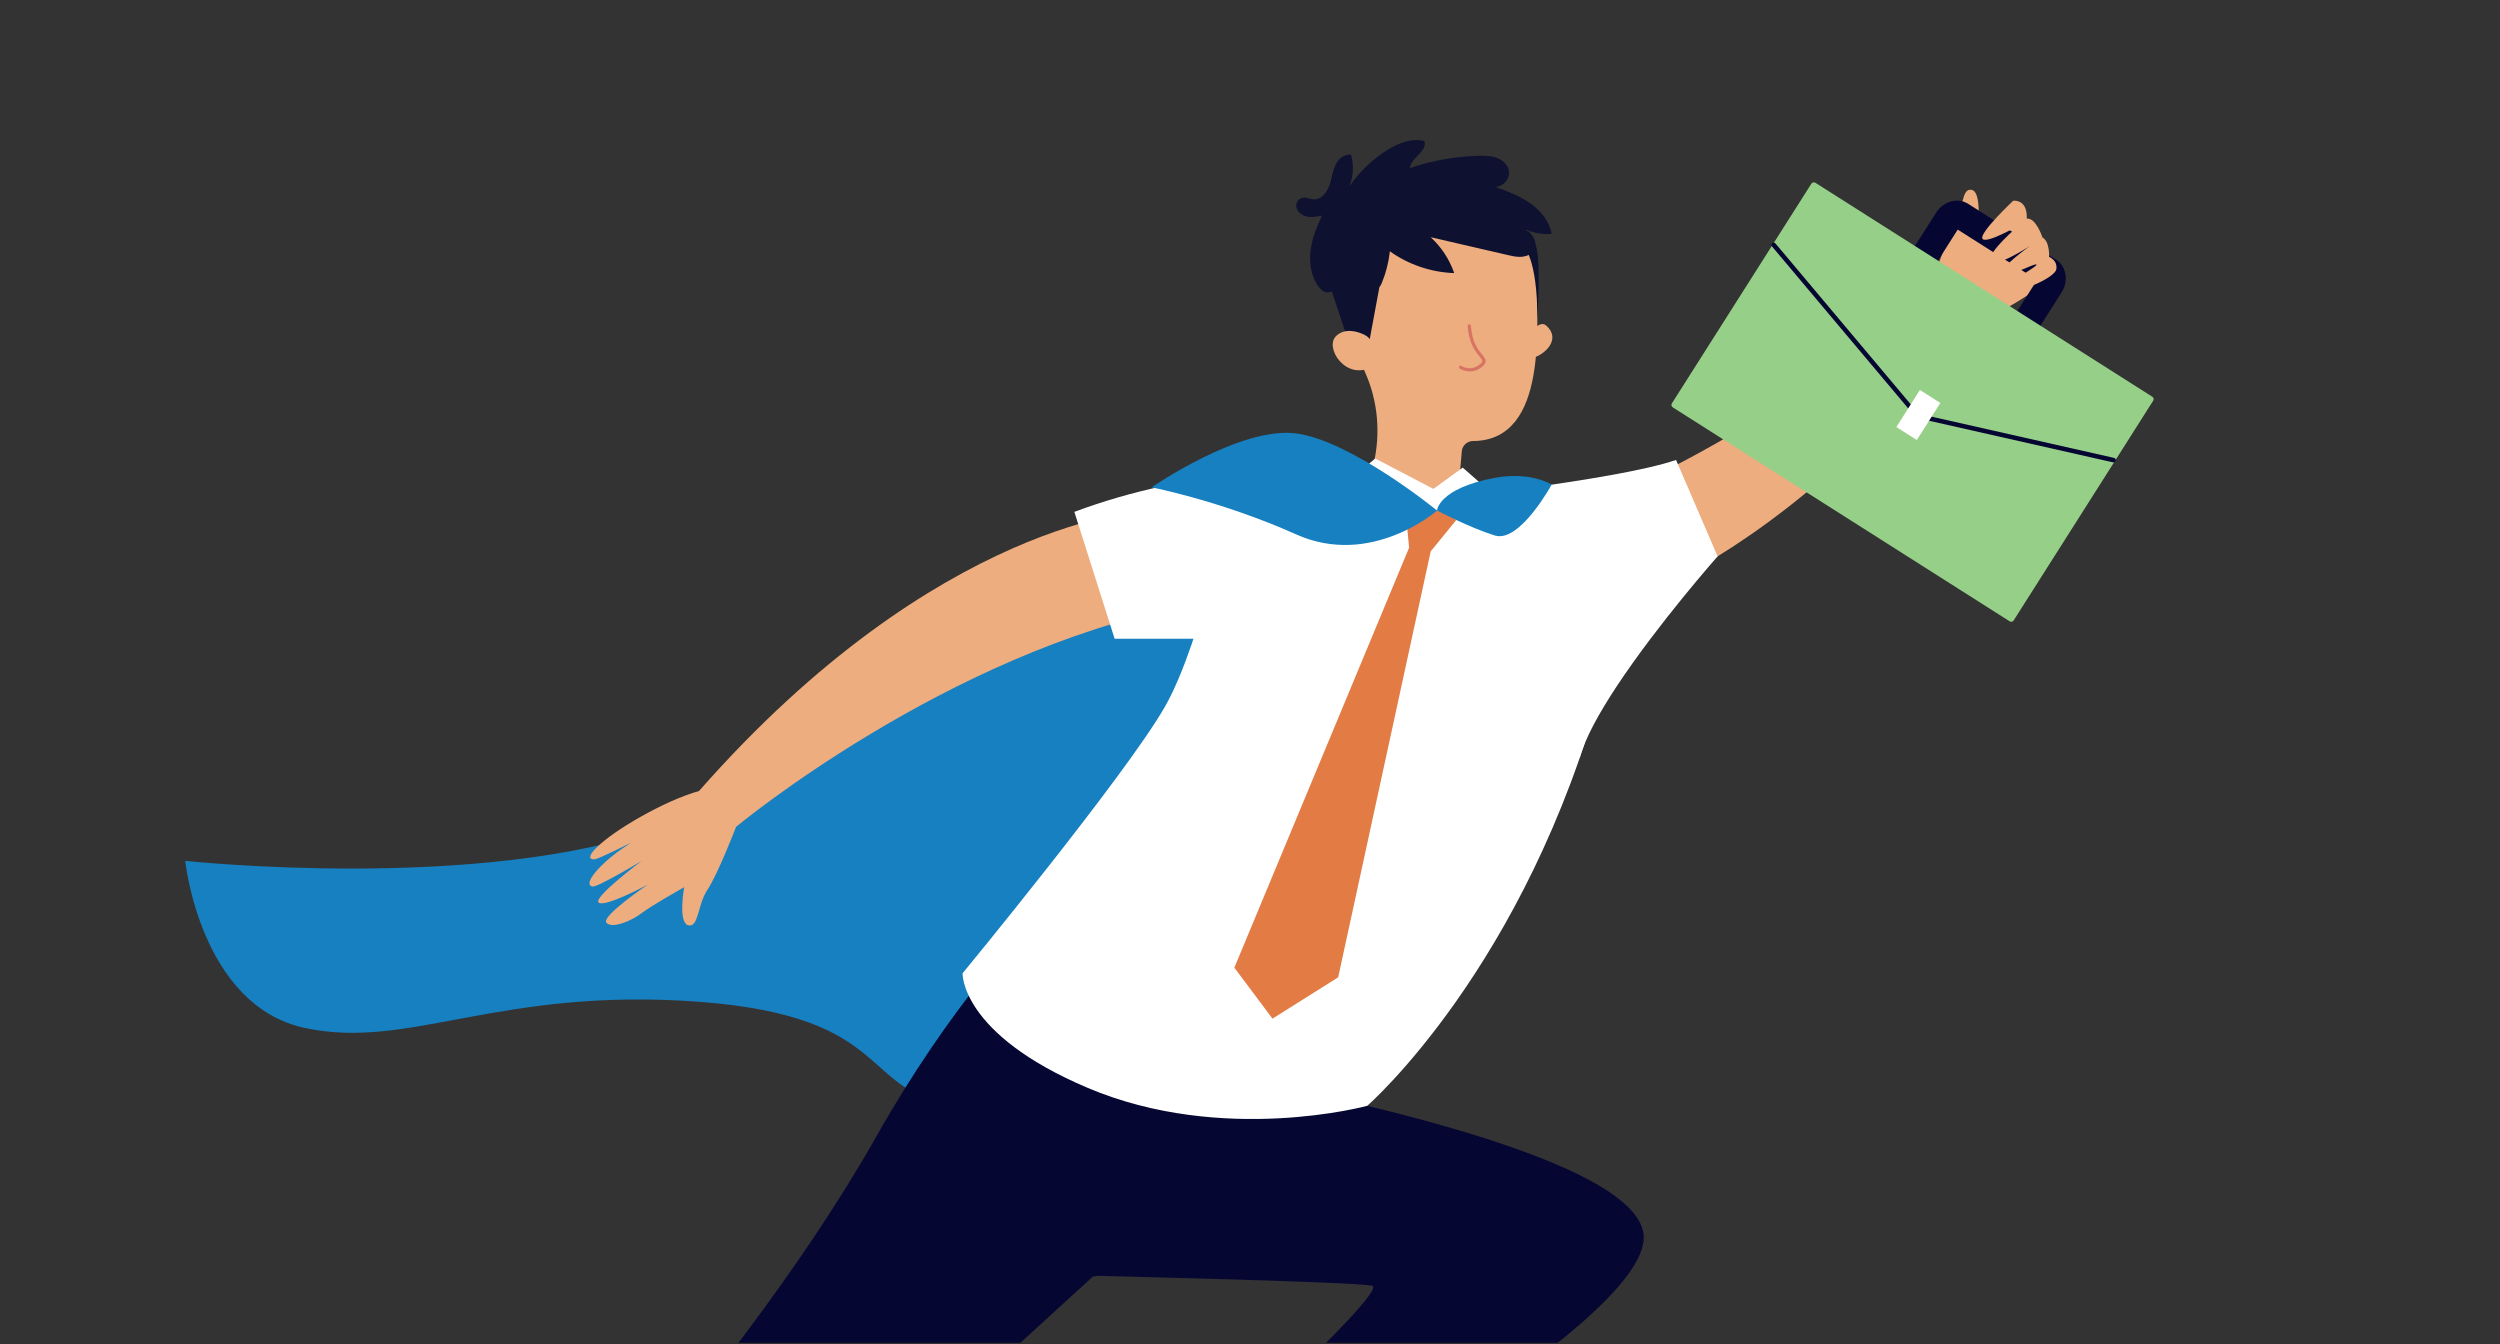
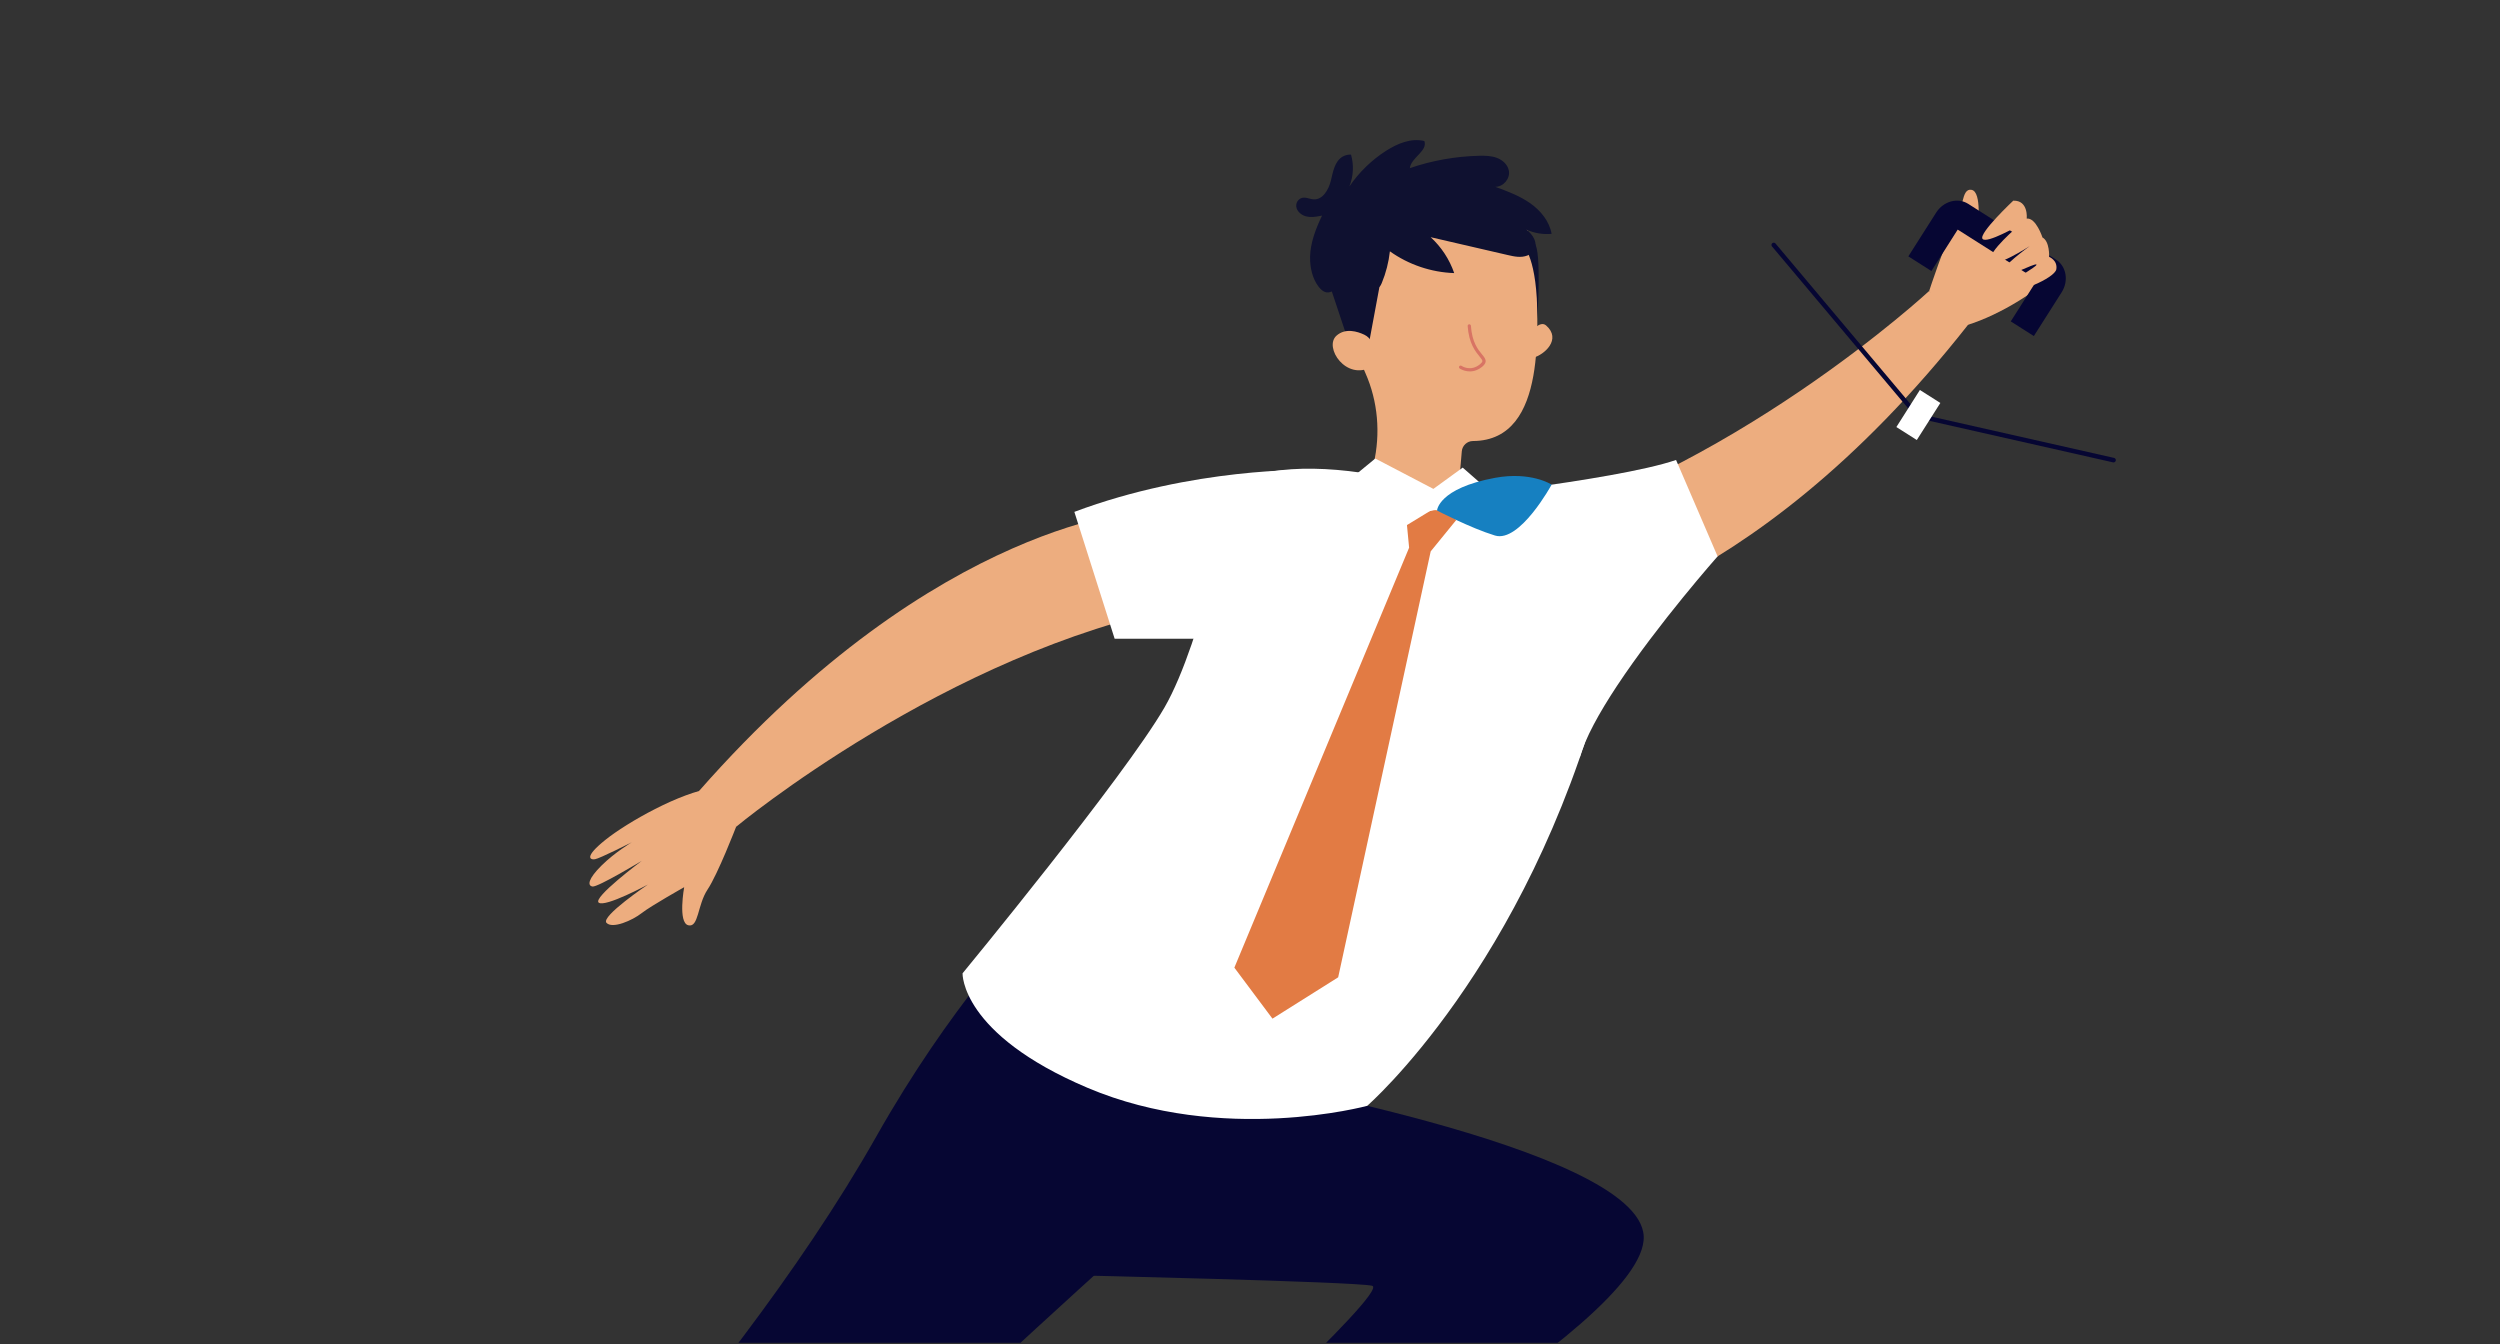
<svg xmlns="http://www.w3.org/2000/svg" id="Calque_1" data-name="Calque 1" viewBox="0 0 520.15 279.63">
  <rect x="0" y="0" width="520.15" height="279.63" fill="#333333" stroke="none" />
  <defs>
    <style> .cls-1 { fill: #edad7f; } .cls-1, .cls-2, .cls-3, .cls-4, .cls-5, .cls-6, .cls-7, .cls-8, .cls-9 { stroke-width: 0px; } .cls-2 { fill: #e27b44; } .cls-10 { clip-path: url(#clippath); } .cls-3 { fill: none; } .cls-4 { fill: #d87464; } .cls-5 { fill: #1680c1; } .cls-6 { fill: #060633; } .cls-7 { fill: #96d088; } .cls-8 { fill: #0f1130; } .cls-9 { fill: #fff; } </style>
    <clipPath id="clippath">
      <rect class="cls-3" x="2.15" y="-1.61" width="459.06" height="281" />
    </clipPath>
  </defs>
  <g class="cls-10">
    <g>
-       <path class="cls-5" d="M233.96,106.77s-56.94,50.93-96.06,65.24c-37.56,13.74-99.36,7.1-99.36,7.1,0,0,3.11,30.1,24.9,34.77,21.78,4.67,40.24-8.56,81.97-5.45,41.73,3.11,32.98,19.45,54.86,21.78,21.88,2.34,77.76-103.52,77.76-103.52l-44.06-19.93h0Z" />
      <path class="cls-6" d="M250.85,222.82c2.19.87,90.26,15.55,91.14,34.39.88,18.84-86.42,65.72-86.42,65.72l-11.64-13.23s45.49-41.31,41.54-42.19c-3.94-.87-62.65-2.19-62.65-2.19l28.04-42.5h0Z" />
      <path class="cls-6" d="M281.52,217.12l-68.47-23.6s-15.15,15.39-30.72,42.93c-31.74,56.15-92.04,115.45-92.04,115.45l17.09,17.31c19.73-16.06,54.98-42.3,67.3-54.37,36.29-35.55,106.83-97.72,106.83-97.72h0Z" />
      <path class="cls-9" d="M323.29,114.4c-10.06-10.45-48.52-22.51-66.53-14.01,0,0-6.44,32.94-14.5,46.85-8.33,14.39-41.99,55.27-41.99,55.27,0,0-.46,12.6,26,23.82,28.15,11.94,58.19,3.75,58.19,3.75,0,0,33.07-28.73,48.98-87.88,8.72-32.43-.09-17.36-10.15-27.81h0Z" />
      <path class="cls-1" d="M238.37,106.23s-43.1,1.63-92.96,58.38l7.76,7.4s43.74-36.31,93.01-45.86l-7.8-19.92h0Z" />
      <path class="cls-1" d="M153.16,172.01s-3.78,9.82-5.94,13.06c-2.15,3.24-1.83,7.99-4.02,7.44-2.19-.54-.85-7.92-.85-7.92,0,0-6.91,3.88-8.85,5.4-1.94,1.52-6.1,3.34-7.32,2.01-1.22-1.33,8.62-7.96,8.62-7.96,0,0-8.83,4.77-10.22,3.77-1.39-.99,8.96-8.71,8.96-8.71,0,0-9.17,5.54-10.27,5.35-1.1-.19-.9-1.61,1.88-4.36,2.77-2.75,6.31-4.85,6.31-4.85,0,0-6.73,3.41-7.69,3.54-.95.13-2.35-.39,2.18-4.03,4.53-3.64,15.62-9.91,22.43-10.8l4.79,8.04h0Z" />
      <path class="cls-2" d="M298.02,106.23c1.82-.61,4.97,1.96,4.97,1.96l-5.32,6.53-19.25,88.62-13.67,8.6-7.93-10.61,36.36-87.38-.65-6.81,5.49-.9h0Z" />
      <path class="cls-1" d="M319.93,130.89s42.94-4,89.61-63.4l-8.15-6.96s-41.68,38.66-90.34,50.9l8.89,19.46h0Z" />
      <path class="cls-1" d="M401.39,60.52s3.24-10.01,5.21-13.37c1.97-3.36,1.39-8.08,3.61-7.65,2.22.42,1.28,7.86,1.28,7.86,0,0,5.15-1.68,7.01-3.3,1.86-1.62,2.08,2.14,2.08,2.14l1.81,4.44,2.03,3.72s6.24-.24,1.91,3.64c-4.33,3.88-12.96,9.03-19.72,10.29l-5.23-7.77h0Z" />
      <path class="cls-6" d="M423.16,69.92l-4.8-3.05,5.47-8.62-16.51-10.48-5.47,8.62-4.8-3.05,5.79-9.11c1.51-2.38,4.5-3.19,6.66-1.82l18.26,11.6c2.17,1.37,2.7,4.42,1.19,6.8l-5.79,9.11h0Z" />
-       <path class="cls-7" d="M447.8,82.54l-70.09-44.51c-.28-.18-.65-.09-.83.18l-29.03,45.72c-.18.28-.09.65.19.83l70.09,44.51c.28.18.65.09.83-.18l29.03-45.72c.18-.28.1-.65-.18-.83h0Z" />
      <path class="cls-6" d="M398.68,86.9s-.08-.06-.11-.09l-29.89-35.54c-.17-.2-.14-.5.06-.67.2-.17.5-.14.67.06l29.78,35.42,40.66,9.19c.25.06.42.31.36.57-.06.25-.31.42-.57.36l-40.82-9.23c-.05-.01-.1-.03-.15-.06h0Z" />
      <polygon class="cls-9" points="403.71 83.84 399.45 81.14 394.56 88.85 398.81 91.55 403.71 83.84 403.71 83.84" />
      <path class="cls-1" d="M418.89,41.74s-7.24,6.81-6.41,7.95c.82,1.14,7.63-2.85,7.55-2.75-.08.1-6.48,5.43-5.91,7.32.57,1.89,8.19-3.06,8.19-3.06,0,0-6.37,4.56-5.91,5.83.46,1.27,7.03-2.43,7.3-1.98.27.45-5.63,3.2-5.12,4.8.5,1.6,8.96-1.96,9.26-3.83.3-1.87-1.5-2.58-1.5-2.58,0,0,.16-3.2-1.38-4.03,0,0-1.35-4.16-3.28-3.93,0,0,.41-3.81-2.78-3.73h0Z" />
      <path class="cls-9" d="M357.37,115.75s-12.34,13.94-20.97,27c-3.64,5.51-6.62,10.86-7.73,14.94l-.15-.32-25.69-53.95s1.75-.19,4.6-.54c2.71-.33,6.41-.79,10.52-1.35,10.75-1.47,24.37-3.63,30.77-5.83l8.64,20.05h0Z" />
      <path class="cls-9" d="M286.41,100.4l-14.08-2.62s-23.99-.58-48.8,8.72l8.38,26.39h23.99l30.51-32.48h0Z" />
-       <polygon class="cls-6" points="227.7 265.67 227.26 265.18 250.22 244.56 250.66 245.05 227.7 265.67 227.7 265.67" />
      <path class="cls-1" d="M318.55,69.06s1.86-2.47,3.14-1.34c3.26,2.87-.36,6.09-2.69,6.71l-.44-5.37h0Z" />
      <path class="cls-1" d="M319.88,59.36h-.02c.03-.27.05-.54.07-.81.72-12.03-8.85-22.3-21.1-22.22-10.32.06-18.98,7.52-20.55,17.73-.58,3.75-.14,7.37,1.09,10.63,1.64,5.01,3.1,9.3,4.7,12.89,2.64,5.94,3.19,12.6,1.73,18.93l-.53,2.3c-.38,1.64.4,3.34,1.9,4.09,10.78,5.4,16.18.2,16.18.2l.79-9.19c.1-1.21,1.11-2.14,2.32-2.15h.02c16.01-.09,12.97-25.2,13.4-32.38h0Z" />
      <polygon class="cls-8" points="276.1 57.65 280.93 72.15 284.79 71.62 288.16 53.49 276.1 57.65 276.1 57.65" />
      <path class="cls-1" d="M285.4,71.21c-.3-.7-.86-1.25-1.54-1.57-1.41-.67-3.92-1.46-5.78.19-2.73,2.42,2.04,9.54,7.35,6.46,0,0,1.55-1.37-.03-5.08h0Z" />
      <path class="cls-4" d="M307.25,76.99c-1.92.8-3.53-.31-3.55-.32-.15-.11-.19-.32-.08-.47.11-.15.32-.19.47-.08.07.05,1.86,1.26,3.82-.32.32-.26.49-.47.51-.64.03-.23-.24-.55-.59-.99-.83-1.01-2.22-2.7-2.47-6.34-.01-.19.13-.35.32-.36.19-.01.35.13.36.32.23,3.42,1.48,4.95,2.31,5.95.45.54.8.97.75,1.49-.04.37-.27.7-.75,1.1-.37.3-.74.51-1.09.66h0Z" />
-       <path class="cls-8" d="M317,51.3s2.88,2.29,2.86,15.04c0,0,.92-14.09-.57-15.74-1.48-1.65-2.3.7-2.3.7h0Z" />
+       <path class="cls-8" d="M317,51.3s2.88,2.29,2.86,15.04c0,0,.92-14.09-.57-15.74-1.48-1.65-2.3.7-2.3.7h0" />
      <path class="cls-8" d="M272.57,53.52c.06-3.03,1.19-5.94,2.5-8.67-1.71.37-3.66.67-4.92-.84-.72-.86-.59-2.11.37-2.68.91-.53,1.86.1,2.81.15,1.91.1,3.12-2.04,3.57-3.9.45-1.86.8-4.04,2.46-5,.52-.3,1.13-.44,1.73-.42.63,2.17.5,4.54-.34,6.63,2.03-2.97,4.66-5.52,7.69-7.45,2.36-1.5,5.19-2.66,7.91-2,.74,2.1-2.75,3.42-3.02,5.64,4.64-1.59,9.52-2.45,14.43-2.57,1.26-.03,2.56,0,3.74.46,1.18.46,2.23,1.43,2.44,2.68.29,1.63-1.17,3.34-2.83,3.32,2.51.92,5.04,1.86,7.23,3.39,2.19,1.53,4.02,3.76,4.49,6.39-1.78.17-3.59-.13-5.22-.86,1.31,1.03,2.48,2.73,1.51,4.3-.31.49-.79.86-1.33,1.07-1.36.53-2.75.21-4.1-.1-5.34-1.24-10.69-2.48-16.03-3.71,2.22,2.03,3.92,4.62,4.9,7.47-4.77-.16-9.49-1.75-13.38-4.53-.25,2.27-.82,4.5-1.69,6.6-.25.6-.57,1.25-1.67.97-.5-.13-.91-.47-1.2-.88-1.23-1.71-3.36-1.13-4.85-.15-2.12,1.4-3.51,3.3-5.43.81-1.29-1.67-1.8-4.02-1.76-6.1h0Z" />
      <polygon class="cls-9" points="279.93 100.5 286.14 95.4 298.23 101.72 304.33 97.29 308.87 101.27 307.2 109.07 299.18 105.31 288.07 112.09 279.93 100.5 279.93 100.5" />
-       <path class="cls-5" d="M299,106.23s-13.66,11.96-29.31,4.96c-15.64-7-30.09-9.79-30.09-9.79,0,0,18.5-12.77,30.09-11.22,11.58,1.56,29.31,16.05,29.31,16.05h0Z" />
      <path class="cls-5" d="M322.83,100.84s-6.63,12.16-11.79,10.58c-5.16-1.58-12.05-5.2-12.05-5.2,0,0,.24-4.61,12.05-6.8,7.53-1.39,11.79,1.41,11.79,1.41h0Z" />
    </g>
  </g>
</svg>